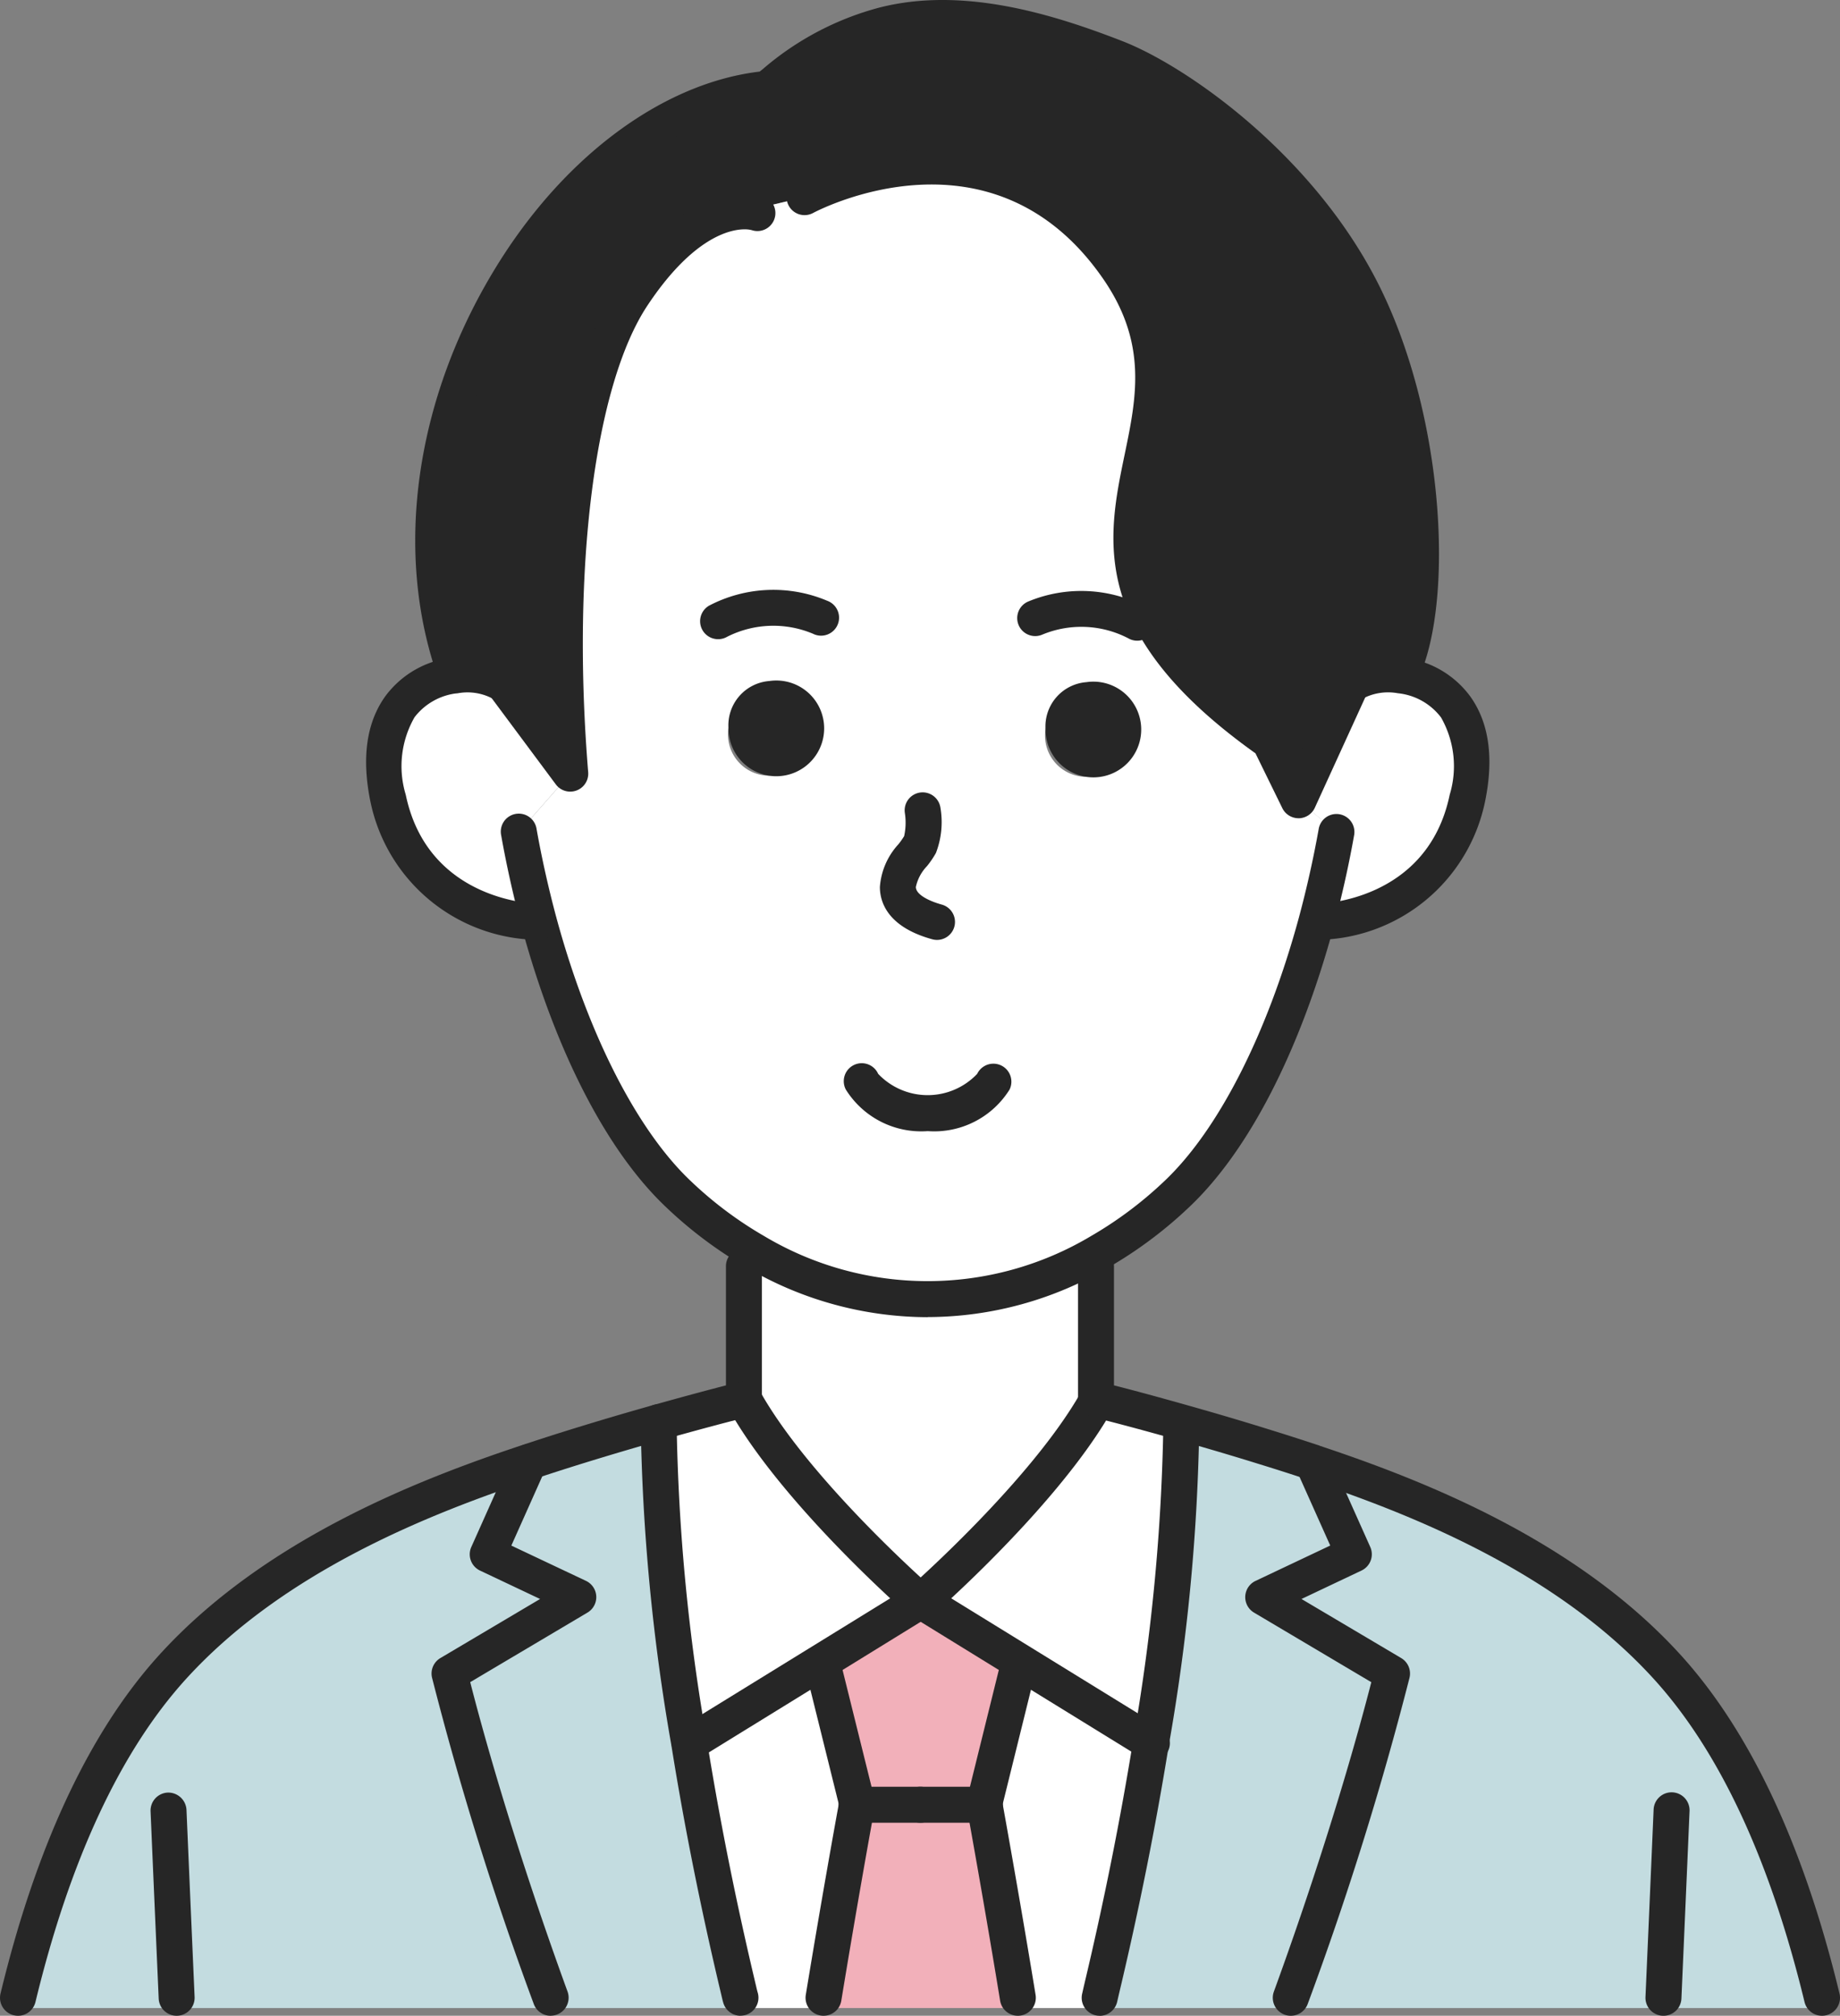
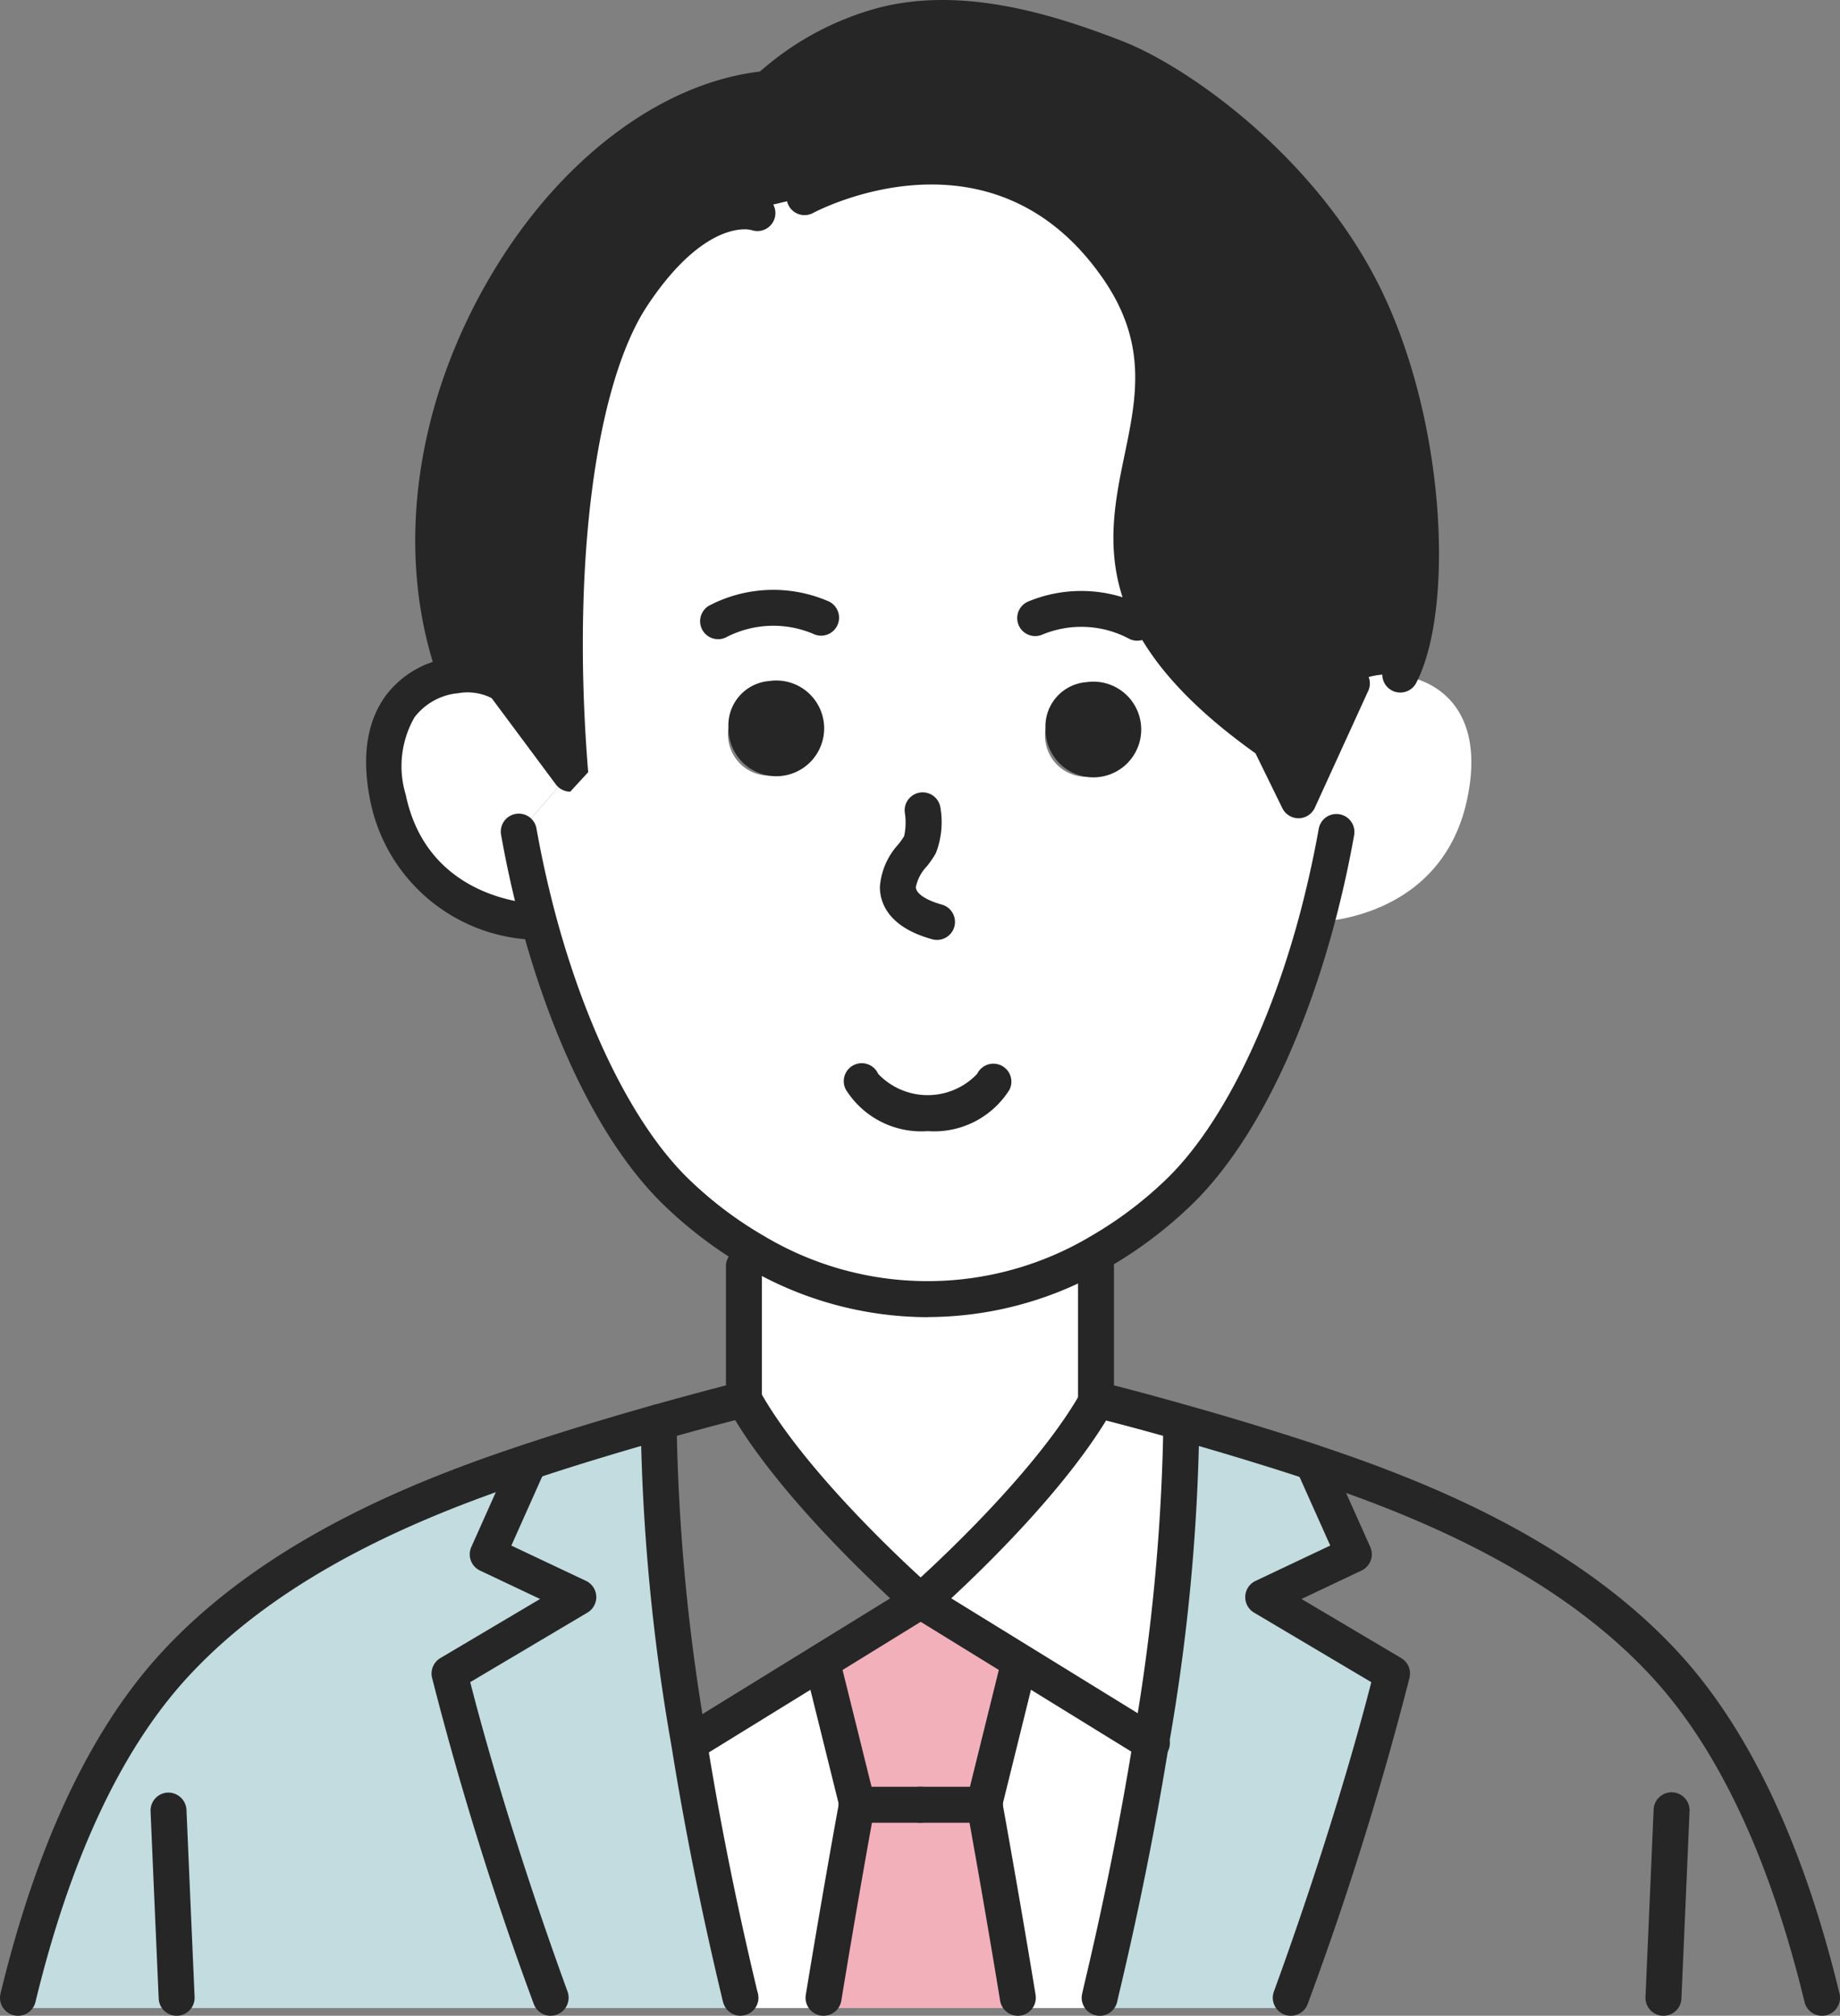
<svg xmlns="http://www.w3.org/2000/svg" width="101.489" height="111.137" viewBox="0 0 101.489 111.137">
  <rect x="0" y="0" width="101.489" height="111.137" fill="#808080" stroke="none" />
  <defs>
    <clipPath id="a">
      <rect width="101.489" height="111.137" fill="none" />
    </clipPath>
  </defs>
  <g clip-path="url(#a)">
-     <path d="M118.818,131.347v.567h-29.3v-.567A176.809,176.809,0,0,0,95.1,113.472L88,109.261l5-2.364-2.267-5.067c6.523,2.166,14.208,5.39,19.564,11.29,4.347,4.788,6.954,11.737,8.525,18.226" transform="translate(-18.322 -21.202)" fill="#c3dce0" />
    <path d="M79.436,116.7A110.332,110.332,0,0,0,81.108,99.13l.017-.091c1.3.369,2.828.81,4.483,1.326q1.327.409,2.748.879v.006l2.268,5.067-5,2.363,7.1,4.211a176.779,176.779,0,0,1-5.583,17.876v.566H76.6v-.566l.1-.443c1.212-5.089,2.091-9.658,2.732-13.624" transform="translate(-15.949 -20.621)" fill="#c3dce0" />
    <path d="M78.539,98.711l-.017.09a110.346,110.346,0,0,1-1.672,17.57l-7.174-4.421-5.493-3.383s6.853-5.991,9.709-11.1c.368.09,2.1.527,4.647,1.246" transform="translate(-13.363 -20.293)" fill="#fff" />
    <path d="M70.588,115.76l7.175,4.421c-.641,3.967-1.519,8.536-2.732,13.624l-.1.443v.566H70.419v-.566c-.879-5.356-1.723-10.015-1.835-10.639-.007-.051-.013-.074-.013-.074l1.858-7.515Z" transform="translate(-14.277 -24.102)" fill="#fff" />
    <path d="M71.245,95.428l.073.017c-2.855,5.112-9.708,11.1-9.708,11.1h-.074s-6.868-6-9.713-11.12V88.118l.2-.346a18.6,18.6,0,0,0,19.02-.006l.2.352Z" transform="translate(-10.79 -18.273)" fill="#fff" />
    <path d="M68.212,114.87l-.159.26-1.858,7.515s.006.023.013.074H59.166a.659.659,0,0,1,.011-.074l-1.864-7.515-.158-.26,5.491-3.383h.074Z" transform="translate(-11.9 -23.212)" fill="#f2b0ba" />
    <path d="M68.087,136.312v.567H57.369v-.567c.879-5.356,1.723-10.015,1.843-10.638h7.041c.112.623.956,5.282,1.835,10.638" transform="translate(-11.945 -26.166)" fill="#f2b0ba" />
-     <path d="M60.3,108.563l-5.491,3.383-7.221,4.448-.017.006a111.987,111.987,0,0,1-1.683-17.7c2.868-.81,4.7-1.258,4.7-1.258,2.845,5.118,9.714,11.12,9.714,11.12" transform="translate(-9.554 -20.288)" fill="#fff" />
    <path d="M55.41,116.021l1.865,7.515a.659.659,0,0,0-.011.074c-.119.624-.964,5.282-1.842,10.638v.567H50.844v-.567c-.041-.147-.075-.295-.109-.442-1.207-5.067-2.086-9.623-2.721-13.59l.017-.006,7.22-4.448Z" transform="translate(-9.997 -24.102)" fill="#fff" />
    <path d="M47.367,130.765v.567H36.892v-.567a175.805,175.805,0,0,1-5.577-17.876l7.1-4.211-5-2.363,2.267-5.071-.006-.024c.919-.306,1.808-.588,2.664-.856,1.666-.515,3.2-.963,4.511-1.331a112.231,112.231,0,0,0,1.683,17.7c.635,3.967,1.513,8.523,2.721,13.59.034.148.068.3.109.443" transform="translate(-6.52 -20.619)" fill="#c3dce0" />
    <path d="M32.158,109.253l-7.1,4.211a175.732,175.732,0,0,0,5.577,17.876v.567H1.253v-.567c1.57-6.489,4.171-13.438,8.519-18.226,5.378-5.923,13.108-9.153,19.648-11.319l.006.024-2.267,5.071Z" transform="translate(-0.261 -21.194)" fill="#c3dce0" />
    <path d="M76.343,131.521a1.021,1.021,0,0,1-.223-.025.991.991,0,0,1-.744-1.189l.1-.442c1.092-4.583,2.006-9.143,2.719-13.561a110.38,110.38,0,0,0,1.66-17.393.993.993,0,0,1,.973-1.01,1.015,1.015,0,0,1,1.01.974,110.469,110.469,0,0,1-1.684,17.745c-.721,4.467-1.645,9.075-2.747,13.7l-.1.435a.992.992,0,0,1-.965.77" transform="translate(-15.688 -20.384)" fill="#262626" />
    <path d="M115.617,137.126h-.044a.992.992,0,0,1-.948-1.035c.272-6.171.448-10.319.448-10.319a.992.992,0,1,1,1.982.084s-.176,4.149-.448,10.323a.991.991,0,0,1-.99.948" transform="translate(-23.865 -25.989)" fill="#262626" />
    <path d="M50.14,131.495a.993.993,0,0,1-.955-.723c-.043-.15-.077-.3-.112-.451-1.116-4.683-2.036-9.28-2.742-13.694a112.1,112.1,0,0,1-1.7-17.877.994.994,0,0,1,.991-.974h.01a.989.989,0,0,1,.981.989,110.021,110.021,0,0,0,1.671,17.549c.7,4.365,1.609,8.912,2.706,13.517.037.161.065.282.1.4a.992.992,0,0,1-.684,1.224,1.035,1.035,0,0,1-.27.036" transform="translate(-9.293 -20.358)" fill="#262626" />
    <path d="M11.926,137.126a.991.991,0,0,1-.99-.948c-.272-6.174-.448-10.323-.448-10.323a.992.992,0,0,1,.949-1.033,1.006,1.006,0,0,1,1.032.949s.176,4.148.448,10.319a.992.992,0,0,1-.948,1.035h-.044" transform="translate(-2.183 -25.989)" fill="#262626" />
    <path d="M62.958,126.4H59.449a.992.992,0,1,1,0-1.983H62.94a1,1,0,0,1,1,.992.985.985,0,0,1-.983.991" transform="translate(-12.171 -25.905)" fill="#262626" />
    <path d="M57.107,135.047a.931.931,0,0,1-.162-.013.991.991,0,0,1-.819-1.139c.806-4.915,1.617-9.427,1.819-10.516l-1.814-7.311a.992.992,0,0,1,1.926-.478l1.865,7.515a1,1,0,0,1,.011.426c0,.021-.008.057-.011.073-.14.737-.99,5.446-1.837,10.612a.992.992,0,0,1-.978.831" transform="translate(-11.681 -23.91)" fill="#262626" />
    <path d="M67.389,126.4h-3.5a.992.992,0,1,1-.011-1.983h3.508a.992.992,0,1,1,0,1.983" transform="translate(-13.095 -25.905)" fill="#262626" />
    <path d="M70.153,135.047a.992.992,0,0,1-.978-.831c-.372-2.274-.987-5.931-1.8-10.441l-.033-.183a.694.694,0,0,1,0-.486l1.859-7.515a.991.991,0,1,1,1.925.476l-1.808,7.31.008.047c.814,4.522,1.432,8.191,1.806,10.471a.992.992,0,0,1-.82,1.139.931.931,0,0,1-.161.013" transform="translate(-14.012 -23.91)" fill="#262626" />
    <path d="M89.256,132.078a.992.992,0,0,1-.932-1.331c3.122-8.57,4.847-15,5.374-17.06l-6.467-3.835a.991.991,0,0,1,.082-1.749l4.12-1.949-1.87-4.179a.992.992,0,0,1,1.81-.811l2.267,5.067a.991.991,0,0,1-.481,1.3L89.848,109.1l5.5,3.258a.992.992,0,0,1,.459,1.081,179.7,179.7,0,0,1-5.616,17.987.992.992,0,0,1-.932.652" transform="translate(-18.061 -20.941)" fill="#262626" />
    <path d="M76.635,117.126a.989.989,0,0,1-.523-.15L63.4,109.146a.992.992,0,0,1-.133-1.591c.067-.059,6.758-5.939,9.5-10.84a1.108,1.108,0,0,1,.069-.106,1.059,1.059,0,0,1,.17-.185.992.992,0,0,1,1.464,1.31c-2.285,4.059-6.874,8.538-8.9,10.415l11.543,7.111.049.03a.992.992,0,0,1-.525,1.835" transform="translate(-13.103 -20.027)" fill="#262626" />
    <path d="M.993,129.242a.991.991,0,0,1-.964-1.225c1.975-8.163,4.919-14.442,8.748-18.66,5.76-6.342,14.213-9.654,20.071-11.593q1.387-.461,2.68-.861c1.529-.473,3.056-.924,4.539-1.34,1.779-.5,3.173-.869,3.974-1.075V87.949a.992.992,0,1,1,1.983,0V95.26a.993.993,0,0,1-.755.964c-.018,0-1.85.454-4.665,1.249-1.469.412-2.978.858-4.487,1.325-.849.264-1.731.546-2.645.85-5.647,1.869-13.782,5.048-19.227,11.043-3.6,3.97-6.393,9.957-8.289,17.793a.991.991,0,0,1-.963.759" transform="translate(0 -18.105)" fill="#262626" />
    <path d="M36.631,132.077a.991.991,0,0,1-.932-.652,178.854,178.854,0,0,1-5.61-17.987.991.991,0,0,1,.459-1.081l5.5-3.258-3.312-1.566a.991.991,0,0,1-.481-1.3l2.267-5.072a.992.992,0,1,1,1.811.809l-1.87,4.185L38.58,108.1a.991.991,0,0,1,.082,1.749l-6.467,3.835c.526,2.065,2.249,8.5,5.368,17.059a.992.992,0,0,1-.932,1.331" transform="translate(-6.259 -20.94)" fill="#262626" />
    <path d="M47.776,117.126a.992.992,0,0,1-.521-1.836l11.587-7.14c-2.039-1.888-6.668-6.407-8.936-10.486A.992.992,0,0,1,51.64,96.7c2.729,4.911,9.433,10.8,9.5,10.855a.991.991,0,0,1-.132,1.591L48.3,116.978a.989.989,0,0,1-.519.147" transform="translate(-9.741 -20.027)" fill="#262626" />
    <path d="M116.132,129.242a.991.991,0,0,1-.963-.758c-1.9-7.833-4.689-13.82-8.3-17.794-5.429-5.98-13.525-9.15-19.142-11.015a.952.952,0,0,1-.093-.036Q86.278,99.191,85,98.8c-1.8-.561-3.408-1.021-4.461-1.319-2.814-.8-4.6-1.234-4.614-1.238l-.094-.023a1,1,0,0,1-.735-.958V87.949a.992.992,0,1,1,1.983,0v6.537c.786.2,2.168.565,4,1.083,1.065.3,2.691.766,4.509,1.333.887.274,1.811.569,2.764.884a.858.858,0,0,1,.1.039c5.825,1.939,14.179,5.241,19.891,11.532,3.833,4.223,6.779,10.5,8.754,18.659a.991.991,0,0,1-.964,1.226" transform="translate(-15.636 -18.105)" fill="#262626" />
    <path d="M96.054,47.015c2.227.278,4.692,2.069,3.713,6.779-1.406,6.767-8.32,6.813-8.32,6.813.436-1.627.811-3.288,1.1-4.948l-2.1-1.757,2.919-6.381a3.873,3.873,0,0,1,2.68-.505" transform="translate(-18.833 -9.78)" fill="#fff" />
    <path d="M81.512,16.538c3.706,7.5,3.859,17.421,1.995,20.941V37.5a3.878,3.878,0,0,0-2.68.5l-2.919,6.382-1.592-3.248C61.059,30.4,74.569,24.547,67.9,15.009s-17.241-3.877-17.241-3.877l-3.308.781c-1.13,0-3.476.584-6.162,4.614-2.811,4.205-4.461,14.061-3.452,26.387L34.087,38a3.861,3.861,0,0,0-2.641-.51v-.012c-4.953-13.59,5.6-31.209,17.132-32.315a15.989,15.989,0,0,1,6.438-3.519C59.075.6,63.609,1.809,67.847,3.458a29.591,29.591,0,0,1,13.665,13.08" transform="translate(-6.286 -0.261)" fill="#262626" />
    <path d="M48.595,14.072l3.308-.782s10.581-5.668,17.241,3.877S62.3,32.56,77.555,43.293l1.592,3.247,2.1,1.757c-.295,1.66-.668,3.322-1.105,4.948-1.678,6.183-4.363,11.879-7.719,15.035a22.34,22.34,0,0,1-4.211,3.151,18.584,18.584,0,0,1-19.025,0,22.188,22.188,0,0,1-4.211-3.151c-3.355-3.156-6.041-8.852-7.719-15.035-.437-1.626-.81-3.288-1.105-4.948l2.834-3.224c-1.009-12.327.641-22.182,3.451-26.387,2.687-4.029,5.033-4.614,6.162-4.614M69.688,42.647a2.273,2.273,0,1,0-2.256,2.6,2.448,2.448,0,0,0,2.256-2.6M52.2,42.585a2.272,2.272,0,1,0-2.256,2.6,2.449,2.449,0,0,0,2.256-2.6" transform="translate(-7.526 -2.419)" fill="#fff" />
    <path d="M75.088,47.5a2.639,2.639,0,1,1-2.256,2.6,2.448,2.448,0,0,1,2.256-2.6" transform="translate(-15.164 -9.89)" fill="#262626" />
    <path d="M53,47.42a2.639,2.639,0,1,1-2.255,2.6A2.449,2.449,0,0,1,53,47.42" transform="translate(-10.565 -9.873)" fill="#262626" />
    <path d="M33.371,47.52l3.656,4.914-2.834,3.224c.3,1.66.668,3.322,1.105,4.948,0,0-6.915-.045-8.319-6.813-.987-4.737,1.512-6.523,3.752-6.783a3.855,3.855,0,0,1,2.641.51" transform="translate(-5.571 -9.78)" fill="#fff" />
    <path d="M31.182,38.21a.99.99,0,0,1-.932-.652c-2.585-7.094-1.341-15.747,3.329-23.15,3.752-5.946,9.094-9.835,14.344-10.461l.175-.139A16.191,16.191,0,0,1,54.506.423c4.636-1.192,9.616.363,13.437,1.85,3.588,1.4,10.613,6.323,14.194,13.565,3.683,7.457,4.09,17.866,1.982,21.845a.992.992,0,0,1-1.752-.929c1.626-3.068,1.653-12.624-2.008-20.037A28.8,28.8,0,0,0,67.222,4.12C63.679,2.742,59.087,1.294,55,2.344A14.234,14.234,0,0,0,49.333,5.36l-.409.324a.993.993,0,0,1-.515.206c-4.738.454-9.654,4.034-13.152,9.576-4.28,6.785-5.485,14.989-3.143,21.412a.992.992,0,0,1-.932,1.332" transform="translate(-6.022 0)" fill="#262626" />
    <path d="M83.03,47.278a.994.994,0,0,1-.891-.555L80.658,43.7c-9.266-6.608-8.179-11.839-7.22-16.458.66-3.176,1.283-6.176-1.224-9.764-6.064-8.689-15.56-3.782-15.96-3.569a.992.992,0,0,1-.936-1.75c.113-.061,11.44-5.968,18.523,4.184,3,4.288,2.222,8.015,1.539,11.3-.964,4.643-1.8,8.654,6.628,14.581a.988.988,0,0,1,.32.375L83,43.97l2.048-4.478a.992.992,0,1,1,1.8.825L83.931,46.7a.993.993,0,0,1-.888.58Z" transform="translate(-11.409 -2.165)" fill="#262626" />
-     <path d="M38.506,46.449a.991.991,0,0,1-.8-.4l-3.656-4.913a.992.992,0,1,1,1.592-1.185l1.66,2.23c-.455-10.334.978-19.4,3.827-23.664,2.932-4.4,5.636-5.054,6.987-5.054a3.151,3.151,0,0,1,1.056.158.992.992,0,0,1-.665,1.869,1.544,1.544,0,0,0-.391-.043c-.768,0-2.826.407-5.337,4.172-2.921,4.37-4.212,14.48-3.288,25.756a.99.99,0,0,1-.987,1.073" transform="translate(-7.049 -2.803)" fill="#262626" />
-     <path d="M91.446,61.338a.992.992,0,0,1-.007-1.983c.248,0,6.135-.145,7.356-6.022a5.421,5.421,0,0,0-.48-4.26,3.423,3.423,0,0,0-2.384-1.333,2.993,2.993,0,0,0-1.957.309.991.991,0,0,1-1.2-1.576,4.826,4.826,0,0,1,3.409-.7,5.333,5.333,0,0,1,3.748,2.147c1.038,1.452,1.31,3.409.808,5.817a9.55,9.55,0,0,1-9.285,7.6Z" transform="translate(-18.833 -9.519)" fill="#262626" />
+     <path d="M38.506,46.449a.991.991,0,0,1-.8-.4l-3.656-4.913a.992.992,0,1,1,1.592-1.185l1.66,2.23c-.455-10.334.978-19.4,3.827-23.664,2.932-4.4,5.636-5.054,6.987-5.054a3.151,3.151,0,0,1,1.056.158.992.992,0,0,1-.665,1.869,1.544,1.544,0,0,0-.391-.043c-.768,0-2.826.407-5.337,4.172-2.921,4.37-4.212,14.48-3.288,25.756" transform="translate(-7.049 -2.803)" fill="#262626" />
    <path d="M58.438,84.425a19.775,19.775,0,0,1-10.013-2.752,23.283,23.283,0,0,1-4.394-3.288c-3.282-3.087-6.122-8.592-8-15.5-.452-1.683-.83-3.375-1.124-5.034a.992.992,0,1,1,1.953-.346c.284,1.6.65,3.238,1.086,4.863,1.752,6.459,4.464,11.771,7.441,14.571a21.225,21.225,0,0,0,4.023,3.012,17.595,17.595,0,0,0,18.035,0,21.46,21.46,0,0,0,4.028-3.014c2.977-2.8,5.69-8.112,7.443-14.574.437-1.629.8-3.265,1.086-4.862a.991.991,0,1,1,1.953.346c-.293,1.652-.671,3.345-1.124,5.033-1.875,6.908-4.714,12.413-8,15.5a23.414,23.414,0,0,1-4.4,3.288,19.7,19.7,0,0,1-10,2.751" transform="translate(-7.265 -11.803)" fill="#262626" />
    <path d="M35.037,61.337H35.03a9.55,9.55,0,0,1-9.284-7.6c-.5-2.419-.227-4.382.82-5.835a5.342,5.342,0,0,1,3.788-2.136,4.815,4.815,0,0,1,3.356.706.992.992,0,0,1-1.2,1.579,2.976,2.976,0,0,0-1.921-.315,3.437,3.437,0,0,0-2.413,1.326,5.412,5.412,0,0,0-.487,4.271c1.221,5.878,7.108,6.02,7.358,6.023a.992.992,0,0,1-.01,1.983" transform="translate(-5.31 -9.519)" fill="#262626" />
    <path d="M77.482,43.89a.99.99,0,0,1-.5-.135,5.619,5.619,0,0,0-4.74-.2.991.991,0,0,1-.78-1.823,7.638,7.638,0,0,1,6.52.311.992.992,0,0,1-.5,1.847" transform="translate(-14.754 -8.565)" fill="#262626" />
    <path d="M49.768,43.79a.991.991,0,0,1-.5-1.85,7.644,7.644,0,0,1,6.519-.266A.992.992,0,1,1,55,43.492a5.644,5.644,0,0,0-4.737.165.984.984,0,0,1-.495.133" transform="translate(-10.155 -8.549)" fill="#262626" />
    <path d="M63.414,77.786a4.907,4.907,0,0,1-4.52-2.294.992.992,0,1,1,1.785-.864,3.763,3.763,0,0,0,5.462,0,.992.992,0,0,1,1.787.864,4.9,4.9,0,0,1-4.515,2.294" transform="translate(-12.242 -15.422)" fill="#262626" />
    <path d="M64.445,63.308a.989.989,0,0,1-.264-.036c-2.512-.692-2.887-2.1-2.887-2.883a3.891,3.891,0,0,1,1.019-2.352,4.215,4.215,0,0,0,.318-.449,3.456,3.456,0,0,0,.037-1.3.992.992,0,0,1,1.966-.266,4.736,4.736,0,0,1-.249,2.493,5.228,5.228,0,0,1-.495.727,2.373,2.373,0,0,0-.612,1.147c0,.424.739.78,1.431.971a.992.992,0,0,1-.263,1.948" transform="translate(-12.762 -11.486)" fill="#262626" />
  </g>
</svg>